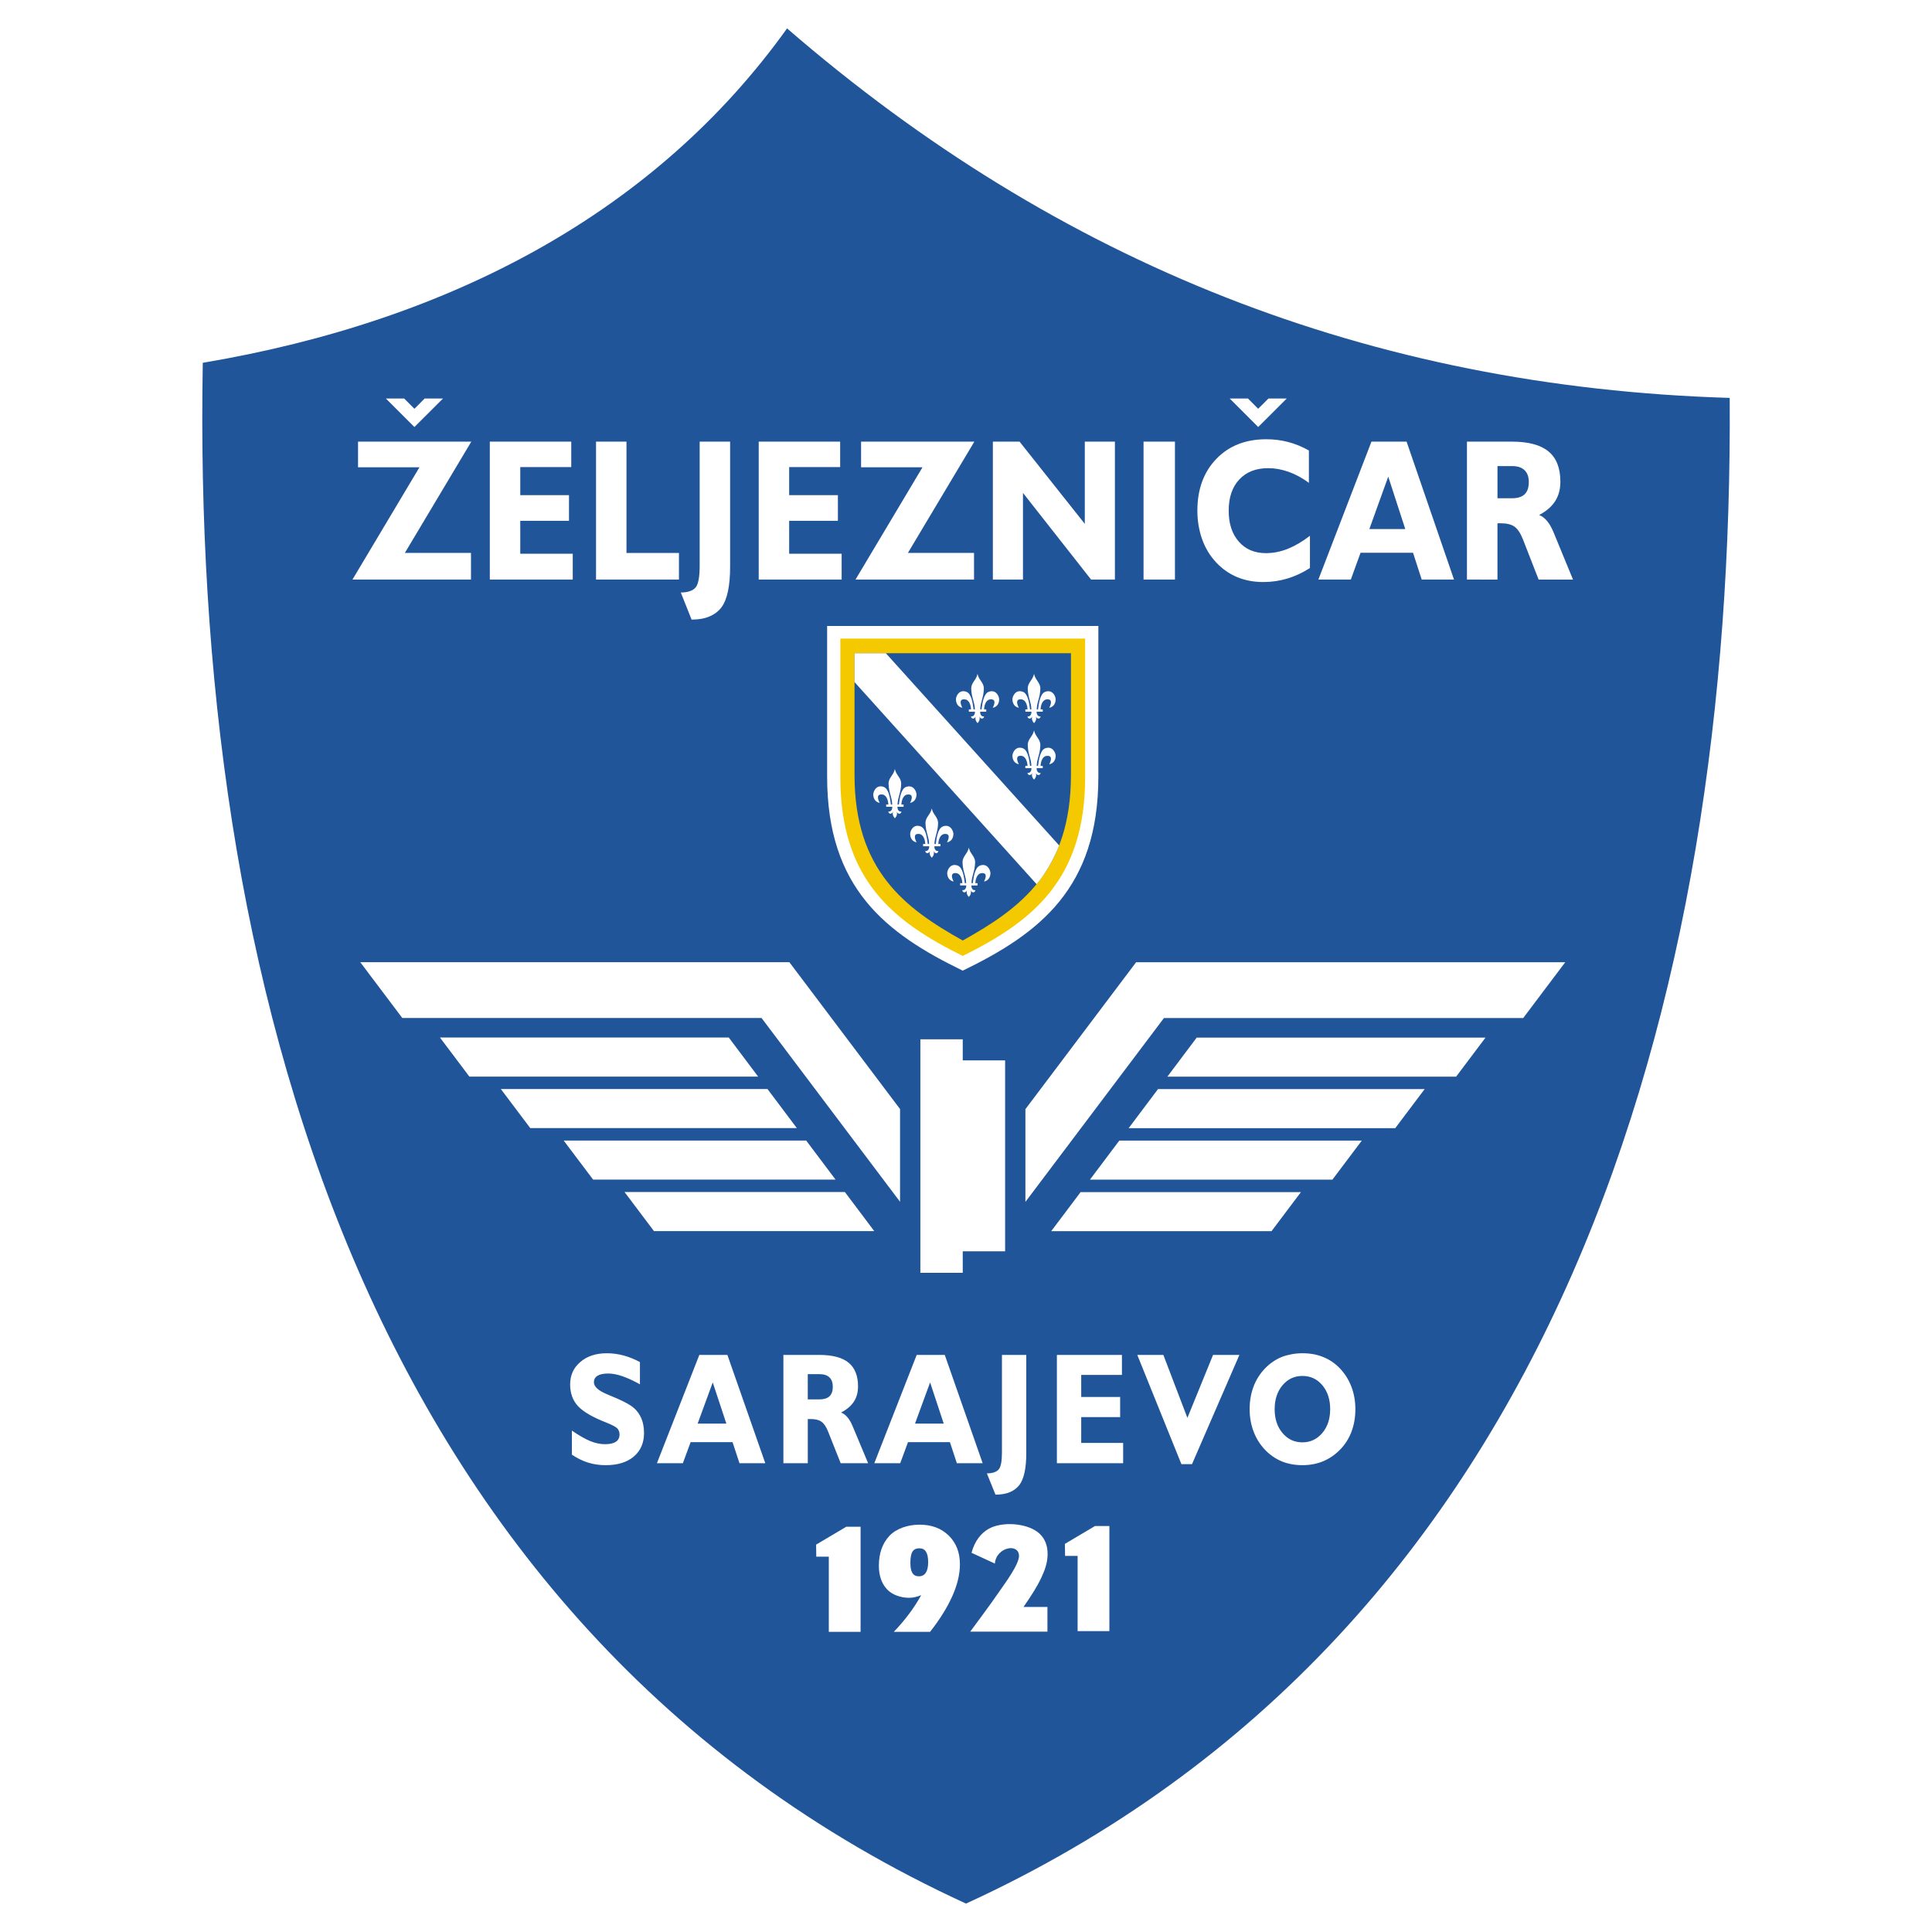
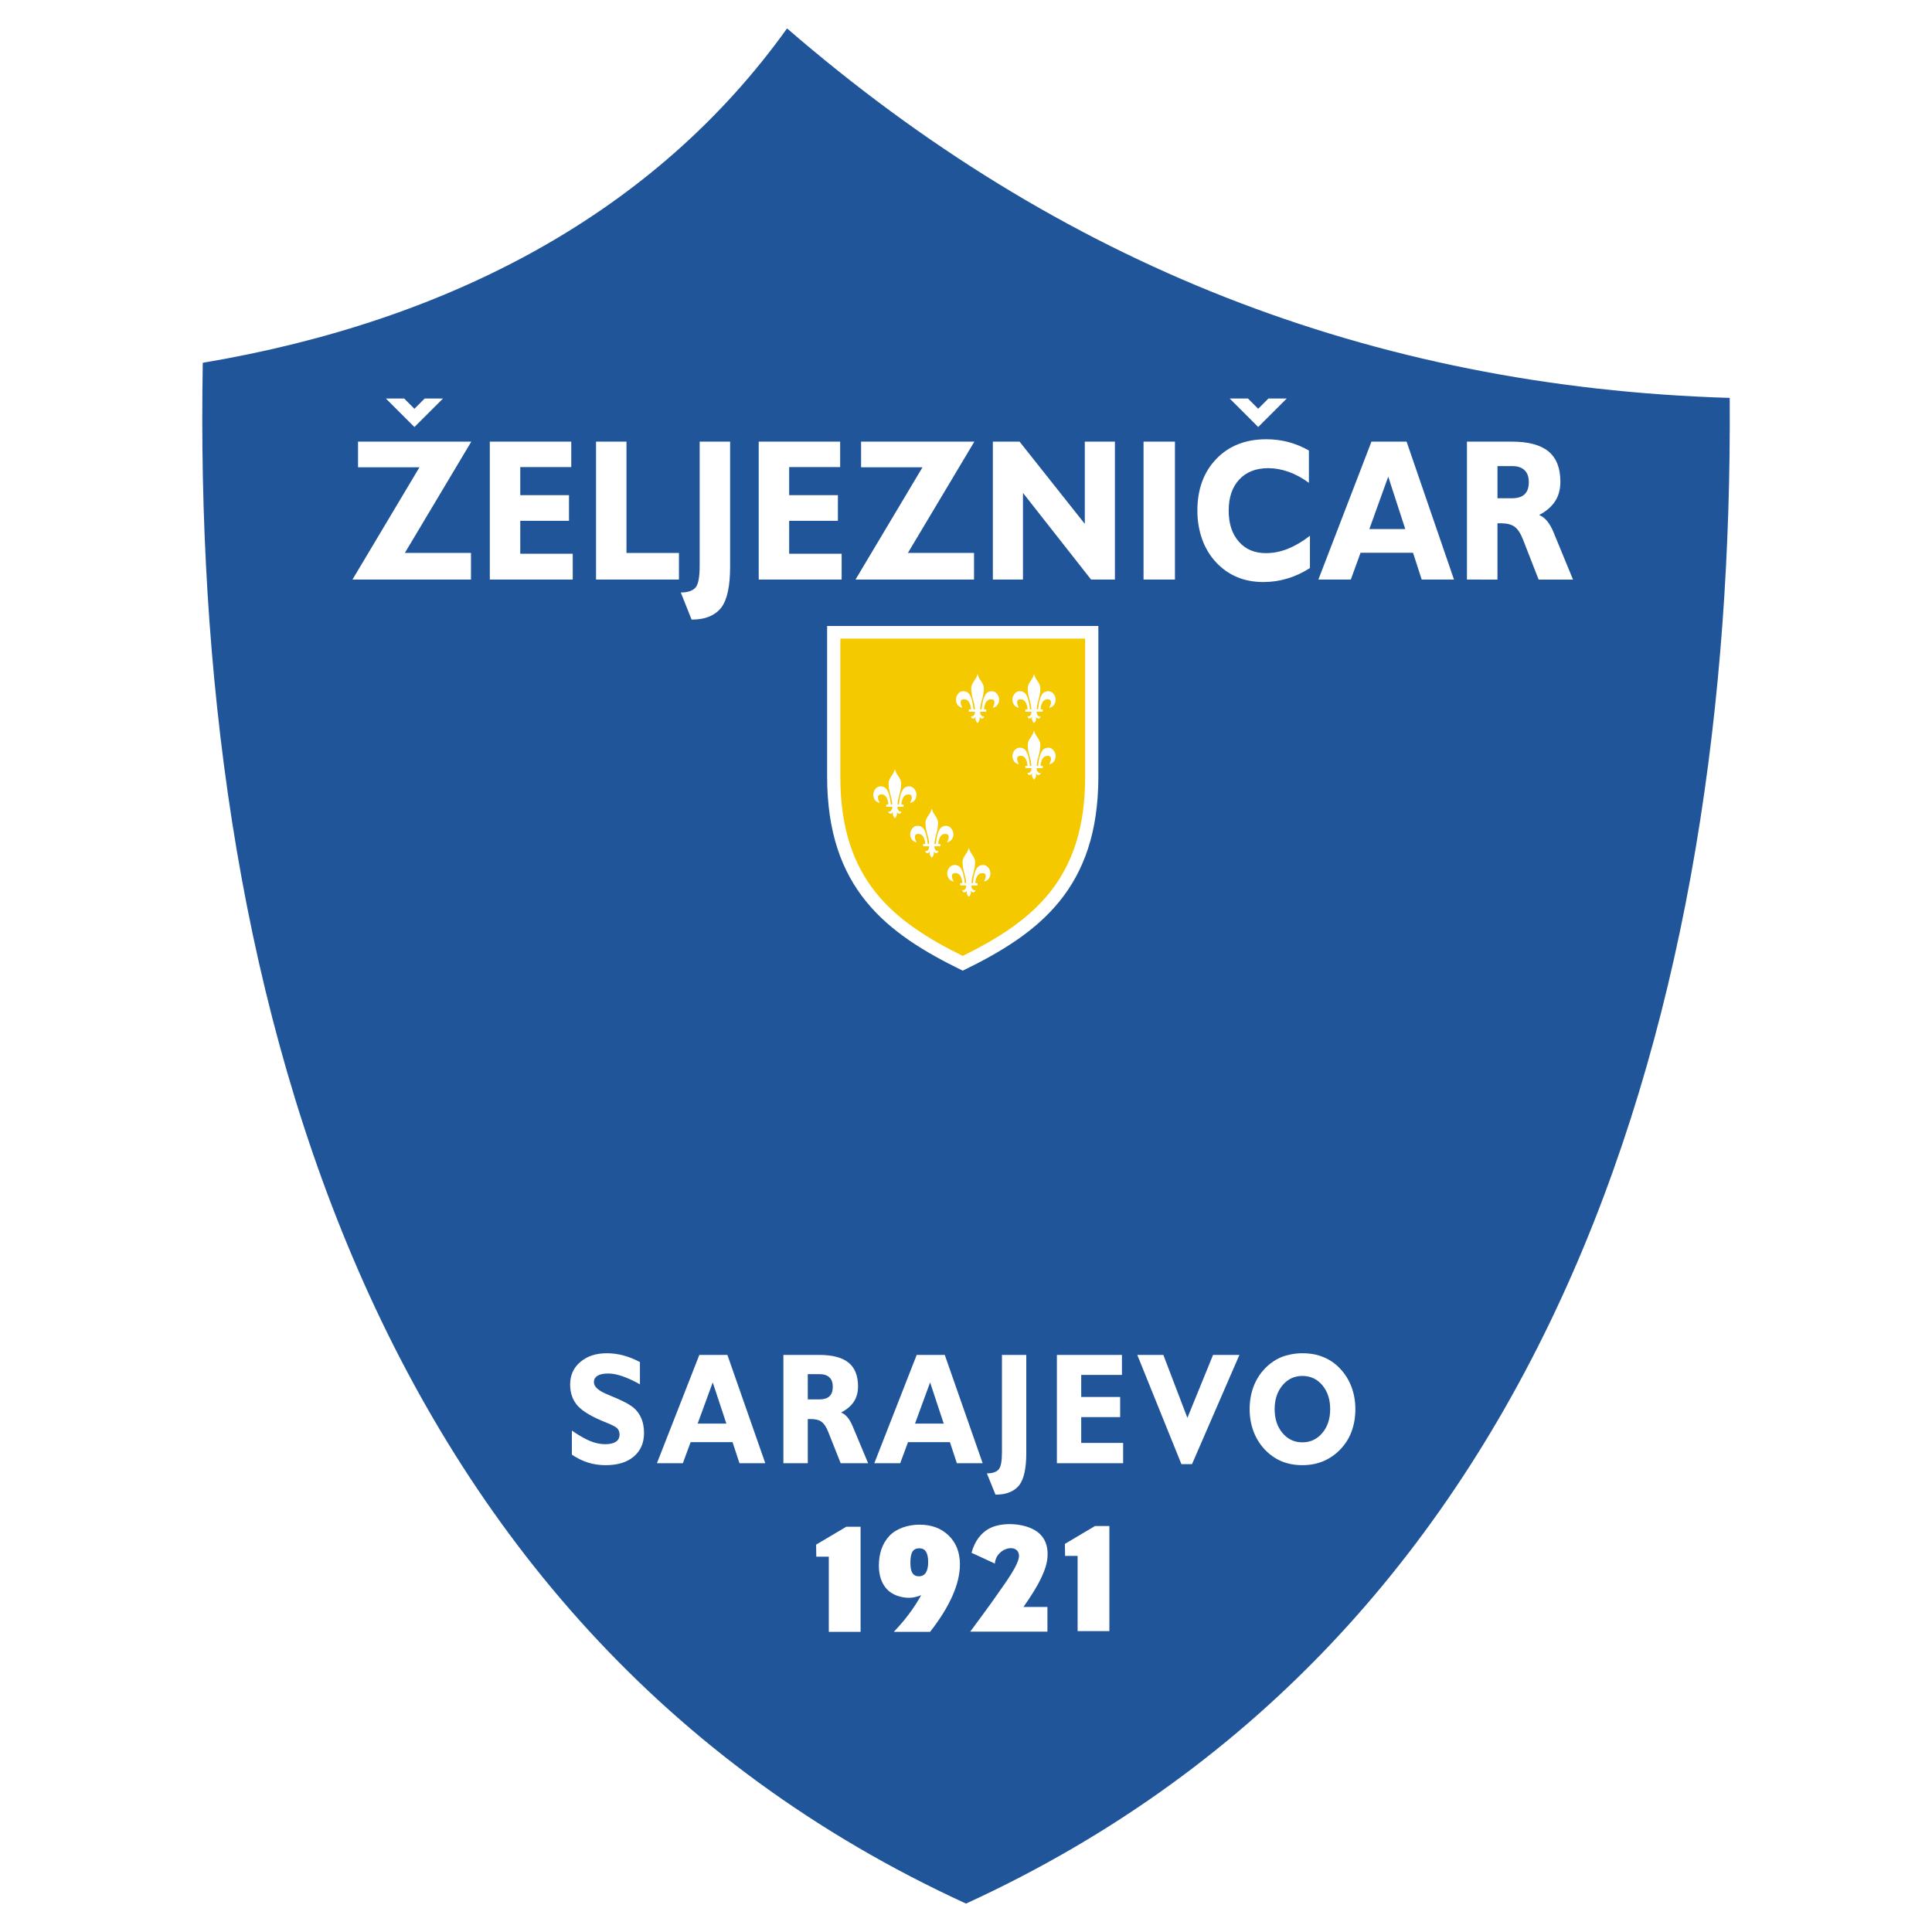
<svg xmlns="http://www.w3.org/2000/svg" version="1.0" id="Layer_1" x="0px" y="0px" width="192.756px" height="192.756px" viewBox="0 0 192.756 192.756" enable-background="new 0 0 192.756 192.756" xml:space="preserve">
  <g>
    <polygon fill-rule="evenodd" clip-rule="evenodd" fill="#FFFFFF" points="0,0 192.756,0 192.756,192.756 0,192.756 0,0  " />
    <path fill-rule="evenodd" clip-rule="evenodd" fill="#20559A" d="M96.381,189.922C35.854,162.143,19.134,97.063,20.232,36.197   C45.144,32,65.479,21.059,78.525,2.834c27.129,23.475,58.172,35.774,94.048,36.865C172.971,99.543,155.748,162.676,96.381,189.922   L96.381,189.922z" />
    <path fill-rule="evenodd" clip-rule="evenodd" fill="#FFFFFF" d="M124.677,140.596c0-0.807,0.127-1.553,0.381-2.234   c0.254-0.684,0.634-1.289,1.137-1.818c0.478-0.5,1.031-0.885,1.665-1.152c0.3-0.117,0.631-0.209,0.987-0.277   c0.358-0.066,0.723-0.102,1.093-0.102c0.388,0,0.755,0.033,1.1,0.094s0.676,0.16,0.994,0.293c0.625,0.246,1.182,0.633,1.676,1.154   c0.491,0.523,0.866,1.129,1.126,1.814c0.259,0.688,0.389,1.432,0.389,2.229c0,0.809-0.129,1.553-0.383,2.234   c-0.253,0.678-0.63,1.273-1.127,1.787c-0.495,0.51-1.06,0.9-1.691,1.166c-0.63,0.264-1.324,0.396-2.083,0.396   c-0.763,0-1.454-0.129-2.073-0.385c-0.619-0.26-1.175-0.646-1.669-1.162c-0.491-0.52-0.868-1.121-1.129-1.812   C124.808,142.131,124.677,141.391,124.677,140.596L124.677,140.596z M127.172,140.598c0,0.957,0.26,1.748,0.779,2.369   c0.521,0.623,1.183,0.936,1.988,0.936c0.799,0,1.461-0.311,1.987-0.932c0.523-0.619,0.786-1.41,0.786-2.373   c0-0.973-0.259-1.77-0.779-2.391s-1.187-0.93-1.994-0.93c-0.801,0-1.461,0.311-1.984,0.934   C127.434,138.834,127.172,139.629,127.172,140.598L127.172,140.598z M117.87,146.08l-4.402-10.898h2.601l2.398,6.279l2.559-6.279   h2.629l-4.729,10.898H117.87L117.87,146.08z M105.446,145.986v-10.805h6.49v1.994h-4.063v2.199h3.884v2.01h-3.884v2.578h4.183   v2.023H105.446L105.446,145.986z M98.46,146.998c0.291,0,0.538-0.035,0.738-0.109c0.202-0.07,0.354-0.174,0.462-0.307   c0.204-0.258,0.305-0.826,0.305-1.699v-9.701h2.427v9.793c0,1.508-0.229,2.57-0.687,3.182c-0.237,0.309-0.553,0.547-0.95,0.715   s-0.875,0.25-1.435,0.25L98.46,146.998L98.46,146.998z M87.229,145.986l4.23-10.805h2.801l3.78,10.805h-2.574l-0.692-2.102h-4.183   l-0.776,2.102H87.229L87.229,145.986z M91.292,142.031h2.863l-1.358-4.107L91.292,142.031L91.292,142.031z M78.159,145.986v-10.805   h3.584c1.314,0,2.285,0.258,2.917,0.77c0.63,0.514,0.946,1.301,0.946,2.367c0,0.592-0.138,1.102-0.415,1.525   c-0.279,0.426-0.703,0.787-1.277,1.086c0.24,0.092,0.455,0.252,0.645,0.482c0.19,0.229,0.359,0.521,0.506,0.875l1.548,3.699h-2.739   l-1.235-3.111c-0.194-0.498-0.417-0.84-0.673-1.021c-0.253-0.186-0.616-0.275-1.088-0.275h-0.146h-0.139v4.408H78.159   L78.159,145.986z M81.758,139.617c0.449,0,0.783-0.105,1.001-0.312c0.22-0.209,0.33-0.527,0.33-0.955   c0-0.408-0.114-0.717-0.339-0.932c-0.228-0.213-0.558-0.32-0.993-0.32h-1.165v2.52H81.758L81.758,139.617z M65.542,145.986   l4.23-10.805h2.801l3.78,10.805h-2.574l-0.692-2.102h-4.183l-0.776,2.102H65.542L65.542,145.986z M69.605,142.031h2.863   l-1.358-4.107L69.605,142.031L69.605,142.031z M57.056,145.131v-2.402c0.716,0.494,1.328,0.844,1.834,1.049   c0.506,0.207,0.998,0.309,1.473,0.309s0.836-0.08,1.081-0.242c0.245-0.162,0.368-0.404,0.368-0.723   c0-0.246-0.076-0.453-0.229-0.617c-0.147-0.15-0.504-0.338-1.067-0.564c-1.383-0.539-2.334-1.094-2.854-1.656   c-0.521-0.564-0.779-1.283-0.779-2.158c0-0.922,0.339-1.672,1.019-2.246c0.68-0.578,1.56-0.867,2.642-0.867   c0.564,0,1.122,0.076,1.676,0.225c0.552,0.15,1.093,0.369,1.626,0.656v2.217c-0.657-0.365-1.247-0.635-1.765-0.811   c-0.52-0.178-0.989-0.264-1.404-0.264c-0.467,0-0.822,0.074-1.062,0.223c-0.24,0.15-0.36,0.365-0.36,0.643   c0,0.221,0.108,0.432,0.323,0.629s0.543,0.389,0.987,0.574l0.423,0.18c0.921,0.375,1.583,0.703,1.99,0.984   c0.407,0.279,0.723,0.648,0.945,1.105c0.222,0.453,0.332,0.984,0.332,1.594c0,0.988-0.339,1.771-1.016,2.348   c-0.678,0.576-1.617,0.865-2.819,0.865c-0.605,0-1.184-0.084-1.736-0.254C58.129,145.754,57.587,145.49,57.056,145.131   L57.056,145.131z" />
    <path fill-rule="evenodd" clip-rule="evenodd" fill="#FFFFFF" d="M35.165,57.824L41.85,46.62h-6.129v-2.559h11.302l-6.631,11.105   h6.598v2.657H35.165L35.165,57.824z M48.869,57.824V44.062h8.125V46.6h-5.087v2.803h4.862v2.559h-4.862v3.286h5.236v2.576H48.869   L48.869,57.824z M59.466,57.824V44.062h3.038v11.105h5.235v2.657H59.466L59.466,57.824z M67.922,59.113   c0.364,0,0.673-0.045,0.924-0.139c0.254-0.091,0.445-0.222,0.578-0.393c0.255-0.328,0.382-1.05,0.382-2.164V44.062h3.038v12.473   c0,1.921-0.286,3.274-0.86,4.055c-0.295,0.393-0.691,0.695-1.189,0.909c-0.498,0.214-1.095,0.32-1.795,0.32L67.922,59.113   L67.922,59.113z M75.697,57.824V44.062h8.125V46.6h-5.087v2.803h4.862v2.559h-4.862v3.286h5.236v2.576H75.697L75.697,57.824z    M85.354,57.824l6.684-11.204H85.91v-2.559h11.302l-6.631,11.105h6.598v2.657H85.354L85.354,57.824z M102.062,49.176v8.647h-3.004   V44.062h2.664l6.509,8.204v-8.204h3.004v13.762h-2.377L102.062,49.176L102.062,49.176z M114.091,57.824V44.062h3.134v13.762   H114.091L114.091,57.824z M130.692,56.673c-0.711,0.458-1.456,0.808-2.233,1.042c-0.78,0.236-1.582,0.355-2.409,0.355   c-0.955,0-1.829-0.162-2.617-0.491c-0.79-0.329-1.489-0.819-2.096-1.466c-0.608-0.649-1.078-1.416-1.397-2.304   c-0.16-0.444-0.274-0.902-0.356-1.373c-0.08-0.468-0.122-0.962-0.122-1.48c0-2.138,0.63-3.861,1.89-5.17   c1.257-1.307,2.919-1.962,4.986-1.962c0.751,0,1.479,0.09,2.183,0.274c0.702,0.184,1.393,0.466,2.068,0.847v3.228   c-0.665-0.491-1.343-0.857-2.03-1.1c-0.688-0.243-1.363-0.365-2.023-0.365c-1.227,0-2.19,0.377-2.893,1.13   c-0.705,0.756-1.056,1.793-1.056,3.118c0,1.287,0.335,2.312,1.007,3.08c0.671,0.768,1.573,1.151,2.709,1.151   c0.739,0,1.473-0.146,2.195-0.438c0.724-0.292,1.456-0.723,2.195-1.294V56.673L130.692,56.673z M136.62,52.785h3.585l-1.7-5.231   L136.62,52.785L136.62,52.785z M131.534,57.824l5.296-13.762h3.506l4.731,13.762h-3.223l-0.866-2.677h-5.235l-0.972,2.677H131.534   L131.534,57.824z M150.862,49.71c0.562,0,0.98-0.134,1.253-0.398c0.276-0.266,0.414-0.672,0.414-1.216   c0-0.519-0.142-0.915-0.425-1.187c-0.283-0.272-0.698-0.408-1.242-0.408h-1.458v3.208H150.862L150.862,49.71z M146.358,57.824   V44.062h4.486c1.645,0,2.86,0.327,3.651,0.979c0.788,0.652,1.184,1.657,1.184,3.015c0,0.756-0.172,1.404-0.52,1.944   c-0.348,0.542-0.88,1.002-1.598,1.382c0.3,0.119,0.569,0.323,0.807,0.615s0.448,0.665,0.633,1.115l1.938,4.712h-3.43l-1.546-3.964   c-0.247-0.632-0.523-1.069-0.843-1.302c-0.318-0.233-0.771-0.35-1.362-0.35h-0.182h-0.174v5.616H146.358L146.358,57.824z    M41.346,40.785l-1.022-1.026h-1.827l2.85,2.847l2.851-2.847H42.37L41.346,40.785L41.346,40.785z M125.53,40.783l-1.024-1.026   h-1.823l2.848,2.846l2.851-2.846h-1.825L125.53,40.783L125.53,40.783z" />
    <path fill-rule="evenodd" clip-rule="evenodd" fill="#FFFFFF" d="M96.053,96.843c-7.683-3.726-13.53-8.243-13.53-19.364V62.455   h27.061v15.024C109.583,88.601,103.735,93.117,96.053,96.843L96.053,96.843z" />
    <path fill-rule="evenodd" clip-rule="evenodd" fill="#F4C900" d="M96.053,95.373c-6.934-3.431-12.211-7.589-12.211-17.829V63.711   h24.422v13.833C108.264,87.784,102.986,91.942,96.053,95.373L96.053,95.373z" />
-     <path fill-rule="evenodd" clip-rule="evenodd" fill="#20559A" d="M96.053,93.836C90.26,90.6,85.255,86.82,85.255,77.307V65.172   h21.594v12.135C106.85,86.904,101.846,90.6,96.053,93.836L96.053,93.836z" />
-     <path fill-rule="evenodd" clip-rule="evenodd" fill="#FFFFFF" d="M85.255,68.051v-2.878h3.127l17.295,19.182   c-0.591,1.446-1.334,2.754-2.254,3.862L85.255,68.051L85.255,68.051z" />
    <path fill-rule="evenodd" clip-rule="evenodd" fill="#FFFFFF" d="M96.66,84.572c-0.128,0.64-0.647,0.857-0.627,1.494   c0.028,0.919,0.355,1.336,0.36,2.046l-0.129,0c-0.077-0.587-0.198-1.553-0.708-1.75c-0.665-0.257-1.021,0.325-1.053,0.728   c0,0.525,0.301,0.802,0.641,0.858c-0.3-0.568-0.212-0.903,0.283-0.832c0.389,0.055,0.565,0.56,0.583,0.996h-0.217v0.229l0.609,0   c0.009,0.312-0.163,0.516-0.397,0.463c0.04,0.3,0.364,0.3,0.474,0.005c-0.088,0.277,0.016,0.507,0.18,0.678   c0.164-0.168,0.269-0.398,0.18-0.675c0.111,0.294,0.436,0.294,0.475-0.005c-0.234,0.052-0.406-0.151-0.397-0.463h0.609v-0.23   h-0.217c0.017-0.436,0.193-0.941,0.583-0.996c0.494-0.071,0.583,0.264,0.282,0.832c0.341-0.056,0.642-0.334,0.642-0.858   c-0.031-0.403-0.389-0.986-1.053-0.729c-0.51,0.197-0.631,1.164-0.708,1.75h-0.128c0.004-0.711,0.331-1.127,0.359-2.047   C97.309,85.432,96.789,85.215,96.66,84.572L96.66,84.572z M92.963,80.662c-0.128,0.64-0.647,0.857-0.627,1.494   c0.028,0.919,0.355,1.335,0.36,2.046l-0.129,0c-0.077-0.587-0.198-1.553-0.708-1.75c-0.665-0.257-1.021,0.325-1.052,0.728   c0,0.525,0.301,0.803,0.641,0.859c-0.3-0.568-0.212-0.903,0.283-0.833c0.389,0.056,0.565,0.561,0.583,0.996h-0.216v0.23h0.609   c0.009,0.312-0.162,0.516-0.397,0.464c0.04,0.299,0.365,0.299,0.475,0.004c-0.088,0.277,0.016,0.507,0.179,0.677   c0.164-0.167,0.269-0.397,0.18-0.675c0.111,0.295,0.435,0.295,0.475-0.004c-0.234,0.052-0.406-0.151-0.396-0.464h0.609v-0.229   h-0.217c0.017-0.436,0.193-0.941,0.583-0.997c0.495-0.07,0.583,0.265,0.283,0.833c0.34-0.056,0.641-0.333,0.641-0.858   c-0.031-0.403-0.389-0.985-1.053-0.728c-0.51,0.197-0.63,1.163-0.708,1.75h-0.129c0.004-0.711,0.332-1.127,0.36-2.046   C93.611,81.522,93.091,81.305,92.963,80.662L92.963,80.662z M103.166,72.87c-0.128,0.64-0.647,0.857-0.627,1.494   c0.028,0.919,0.355,1.335,0.359,2.046h-0.129c-0.077-0.587-0.198-1.553-0.708-1.75c-0.664-0.257-1.021,0.325-1.052,0.728   c0,0.524,0.301,0.802,0.641,0.858c-0.301-0.568-0.212-0.903,0.283-0.833c0.39,0.055,0.565,0.561,0.583,0.996H102.3v0.23h0.609   c0.009,0.312-0.163,0.516-0.397,0.464c0.04,0.299,0.364,0.299,0.475,0.004c-0.088,0.277,0.017,0.507,0.18,0.678   c0.164-0.168,0.269-0.398,0.18-0.675c0.11,0.295,0.436,0.295,0.475-0.004c-0.234,0.052-0.406-0.151-0.396-0.464h0.609v-0.229   h-0.217c0.017-0.436,0.193-0.941,0.582-0.996c0.496-0.071,0.584,0.264,0.283,0.832c0.34-0.056,0.641-0.334,0.641-0.858   c-0.03-0.403-0.388-0.985-1.052-0.729c-0.51,0.197-0.631,1.164-0.708,1.751h-0.129c0.005-0.711,0.331-1.127,0.36-2.046   C103.813,73.729,103.294,73.513,103.166,72.87L103.166,72.87z M103.166,67.233c-0.128,0.64-0.647,0.857-0.627,1.495   c0.028,0.919,0.355,1.335,0.359,2.046h-0.129c-0.077-0.586-0.198-1.553-0.708-1.75c-0.664-0.257-1.021,0.325-1.052,0.729   c0,0.524,0.301,0.802,0.641,0.858c-0.301-0.568-0.212-0.903,0.283-0.833c0.39,0.056,0.565,0.561,0.583,0.996H102.3v0.23h0.609   c0.009,0.312-0.163,0.516-0.397,0.463c0.04,0.3,0.364,0.3,0.475,0.004c-0.088,0.278,0.017,0.507,0.18,0.678   c0.164-0.167,0.269-0.397,0.18-0.675c0.11,0.295,0.436,0.295,0.475-0.004c-0.234,0.052-0.406-0.151-0.396-0.463h0.609v-0.23h-0.217   c0.017-0.436,0.193-0.941,0.582-0.997c0.496-0.07,0.584,0.265,0.283,0.833c0.34-0.057,0.641-0.334,0.641-0.859   c-0.03-0.403-0.388-0.985-1.052-0.728c-0.51,0.197-0.631,1.164-0.708,1.75h-0.129c0.005-0.711,0.331-1.127,0.36-2.046   C103.813,68.093,103.294,67.876,103.166,67.233L103.166,67.233z M97.529,67.233c-0.128,0.64-0.647,0.857-0.628,1.495   c0.029,0.919,0.355,1.335,0.36,2.046h-0.128c-0.077-0.586-0.198-1.553-0.708-1.75c-0.665-0.257-1.021,0.325-1.053,0.728   c0,0.525,0.301,0.802,0.641,0.858c-0.3-0.568-0.211-0.903,0.283-0.833c0.389,0.056,0.565,0.561,0.583,0.997h-0.217v0.23h0.609   c0.009,0.312-0.163,0.516-0.396,0.463c0.04,0.3,0.364,0.3,0.475,0.004c-0.088,0.278,0.016,0.508,0.18,0.678   c0.163-0.167,0.268-0.397,0.18-0.675c0.11,0.295,0.435,0.295,0.475-0.004c-0.234,0.052-0.406-0.151-0.396-0.463h0.608v-0.23h-0.217   c0.018-0.436,0.193-0.94,0.583-0.996c0.495-0.07,0.583,0.265,0.283,0.833c0.341-0.057,0.641-0.334,0.641-0.859   c-0.031-0.403-0.388-0.985-1.053-0.728c-0.509,0.197-0.63,1.164-0.707,1.75h-0.129c0.005-0.71,0.331-1.127,0.36-2.046   C98.177,68.093,97.657,67.876,97.529,67.233L97.529,67.233z M89.281,76.725c-0.127,0.64-0.647,0.857-0.627,1.494   c0.029,0.919,0.356,1.335,0.36,2.046h-0.129c-0.077-0.586-0.198-1.553-0.708-1.75c-0.664-0.257-1.021,0.325-1.052,0.729   c0,0.524,0.301,0.802,0.641,0.858c-0.301-0.568-0.212-0.903,0.283-0.833c0.39,0.055,0.565,0.561,0.583,0.996h-0.217v0.23h0.609   c0.009,0.312-0.162,0.516-0.396,0.464c0.04,0.299,0.364,0.299,0.475,0.004c-0.088,0.277,0.016,0.507,0.179,0.677   c0.164-0.167,0.269-0.397,0.18-0.675c0.111,0.295,0.435,0.295,0.475-0.004c-0.234,0.052-0.406-0.151-0.397-0.464h0.609v-0.23   h-0.217c0.017-0.436,0.193-0.941,0.583-0.996c0.495-0.07,0.583,0.265,0.283,0.833c0.341-0.057,0.642-0.334,0.642-0.858   c-0.031-0.403-0.388-0.985-1.053-0.729c-0.51,0.198-0.63,1.164-0.708,1.75h-0.129c0.004-0.711,0.332-1.127,0.36-2.046   C89.929,77.585,89.409,77.368,89.281,76.725L89.281,76.725z" />
-     <path fill-rule="evenodd" clip-rule="evenodd" fill="#FFFFFF" d="M35.942,95.997h42.813l11.043,14.655v9.252l-13.82-18.34H40.136   L35.942,95.997L35.942,95.997z M91.825,103.693h4.228v23.295h-4.228V103.693L91.825,103.693z M156.163,96.004H113.35   l-11.044,14.656v9.252l13.82-18.34h35.843L156.163,96.004L156.163,96.004z M129.795,118.938H107.81l-2.929,3.896h21.978   L129.795,118.938L129.795,118.938z M135.868,113.799h-24.196l-2.929,3.896h24.189L135.868,113.799L135.868,113.799z    M142.138,108.66h-26.604l-2.929,3.898h26.597L142.138,108.66L142.138,108.66z M148.211,103.521h-28.815l-2.929,3.898h28.809   L148.211,103.521L148.211,103.521z M62.311,118.93h21.984l2.929,3.898H65.247L62.311,118.93L62.311,118.93z M56.237,113.791h24.196   l2.929,3.896H59.173L56.237,113.791L56.237,113.791z M49.968,108.652h26.604l2.929,3.898H52.904L49.968,108.652L49.968,108.652z    M43.894,103.514H72.71l2.929,3.898H46.83L43.894,103.514L43.894,103.514z M96.053,124.844v-19.047h4.228v19.047H96.053   L96.053,124.844z" />
    <path fill-rule="evenodd" clip-rule="evenodd" fill="#FFFFFF" d="M96.803,162.785c0.607-0.836,1.828-2.443,2.891-3.988   c0.496-0.721,1.989-2.713,1.972-3.576c-0.014-0.615-0.516-0.84-1.059-0.738c-0.615,0.115-1.282,0.65-1.349,1.514l-2.328-1.074   c0.308-1.172,0.957-1.953,1.665-2.367c1.312-0.77,3.718-0.615,4.917,0.289c0.752,0.566,1.022,1.381,1.008,2.252   c-0.014,0.836-0.278,1.553-0.608,2.266c-0.424,0.914-1.004,1.822-1.8,2.965h2.39v2.459H96.803L96.803,162.785z M91.907,159.148   c-0.193,0.082-0.394,0.146-0.604,0.193c-0.21,0.049-0.414,0.072-0.612,0.072c-0.795,0-1.708-0.295-2.228-0.883   s-0.778-1.361-0.778-2.314c0-1.234,0.349-2.227,1.047-2.977c0.698-0.748,1.871-1.123,3.009-1.123c1.201,0,2.175,0.363,2.918,1.092   c0.742,0.729,1.112,1.684,1.112,2.865c0,0.973-0.248,2.027-0.752,3.16c-0.249,0.561-0.56,1.141-0.933,1.742   c-0.373,0.602-0.803,1.211-1.294,1.834h-3.617c0.574-0.602,1.086-1.205,1.536-1.809C91.163,160.398,91.56,159.781,91.907,159.148   L91.907,159.148z M92.603,155.852c0-0.463-0.073-0.811-0.217-1.037c-0.146-0.229-0.367-0.342-0.669-0.342   c-0.31,0-0.535,0.109-0.676,0.33c-0.142,0.221-0.212,0.586-0.212,1.094c0,0.258,0.017,0.467,0.046,0.625   c0.03,0.156,0.081,0.295,0.155,0.416c0.135,0.219,0.348,0.33,0.646,0.33c0.302,0,0.532-0.117,0.689-0.352   C92.522,156.682,92.603,156.326,92.603,155.852L92.603,155.852z M82.69,162.811v-7.5h-1.249l-0.018-1.203l3.009-1.783h1.429v10.486   H82.69L82.69,162.811z M107.513,162.736v-7.502h-1.249l-0.019-1.201l3.008-1.783h1.43v10.486H107.513L107.513,162.736z" />
  </g>
</svg>